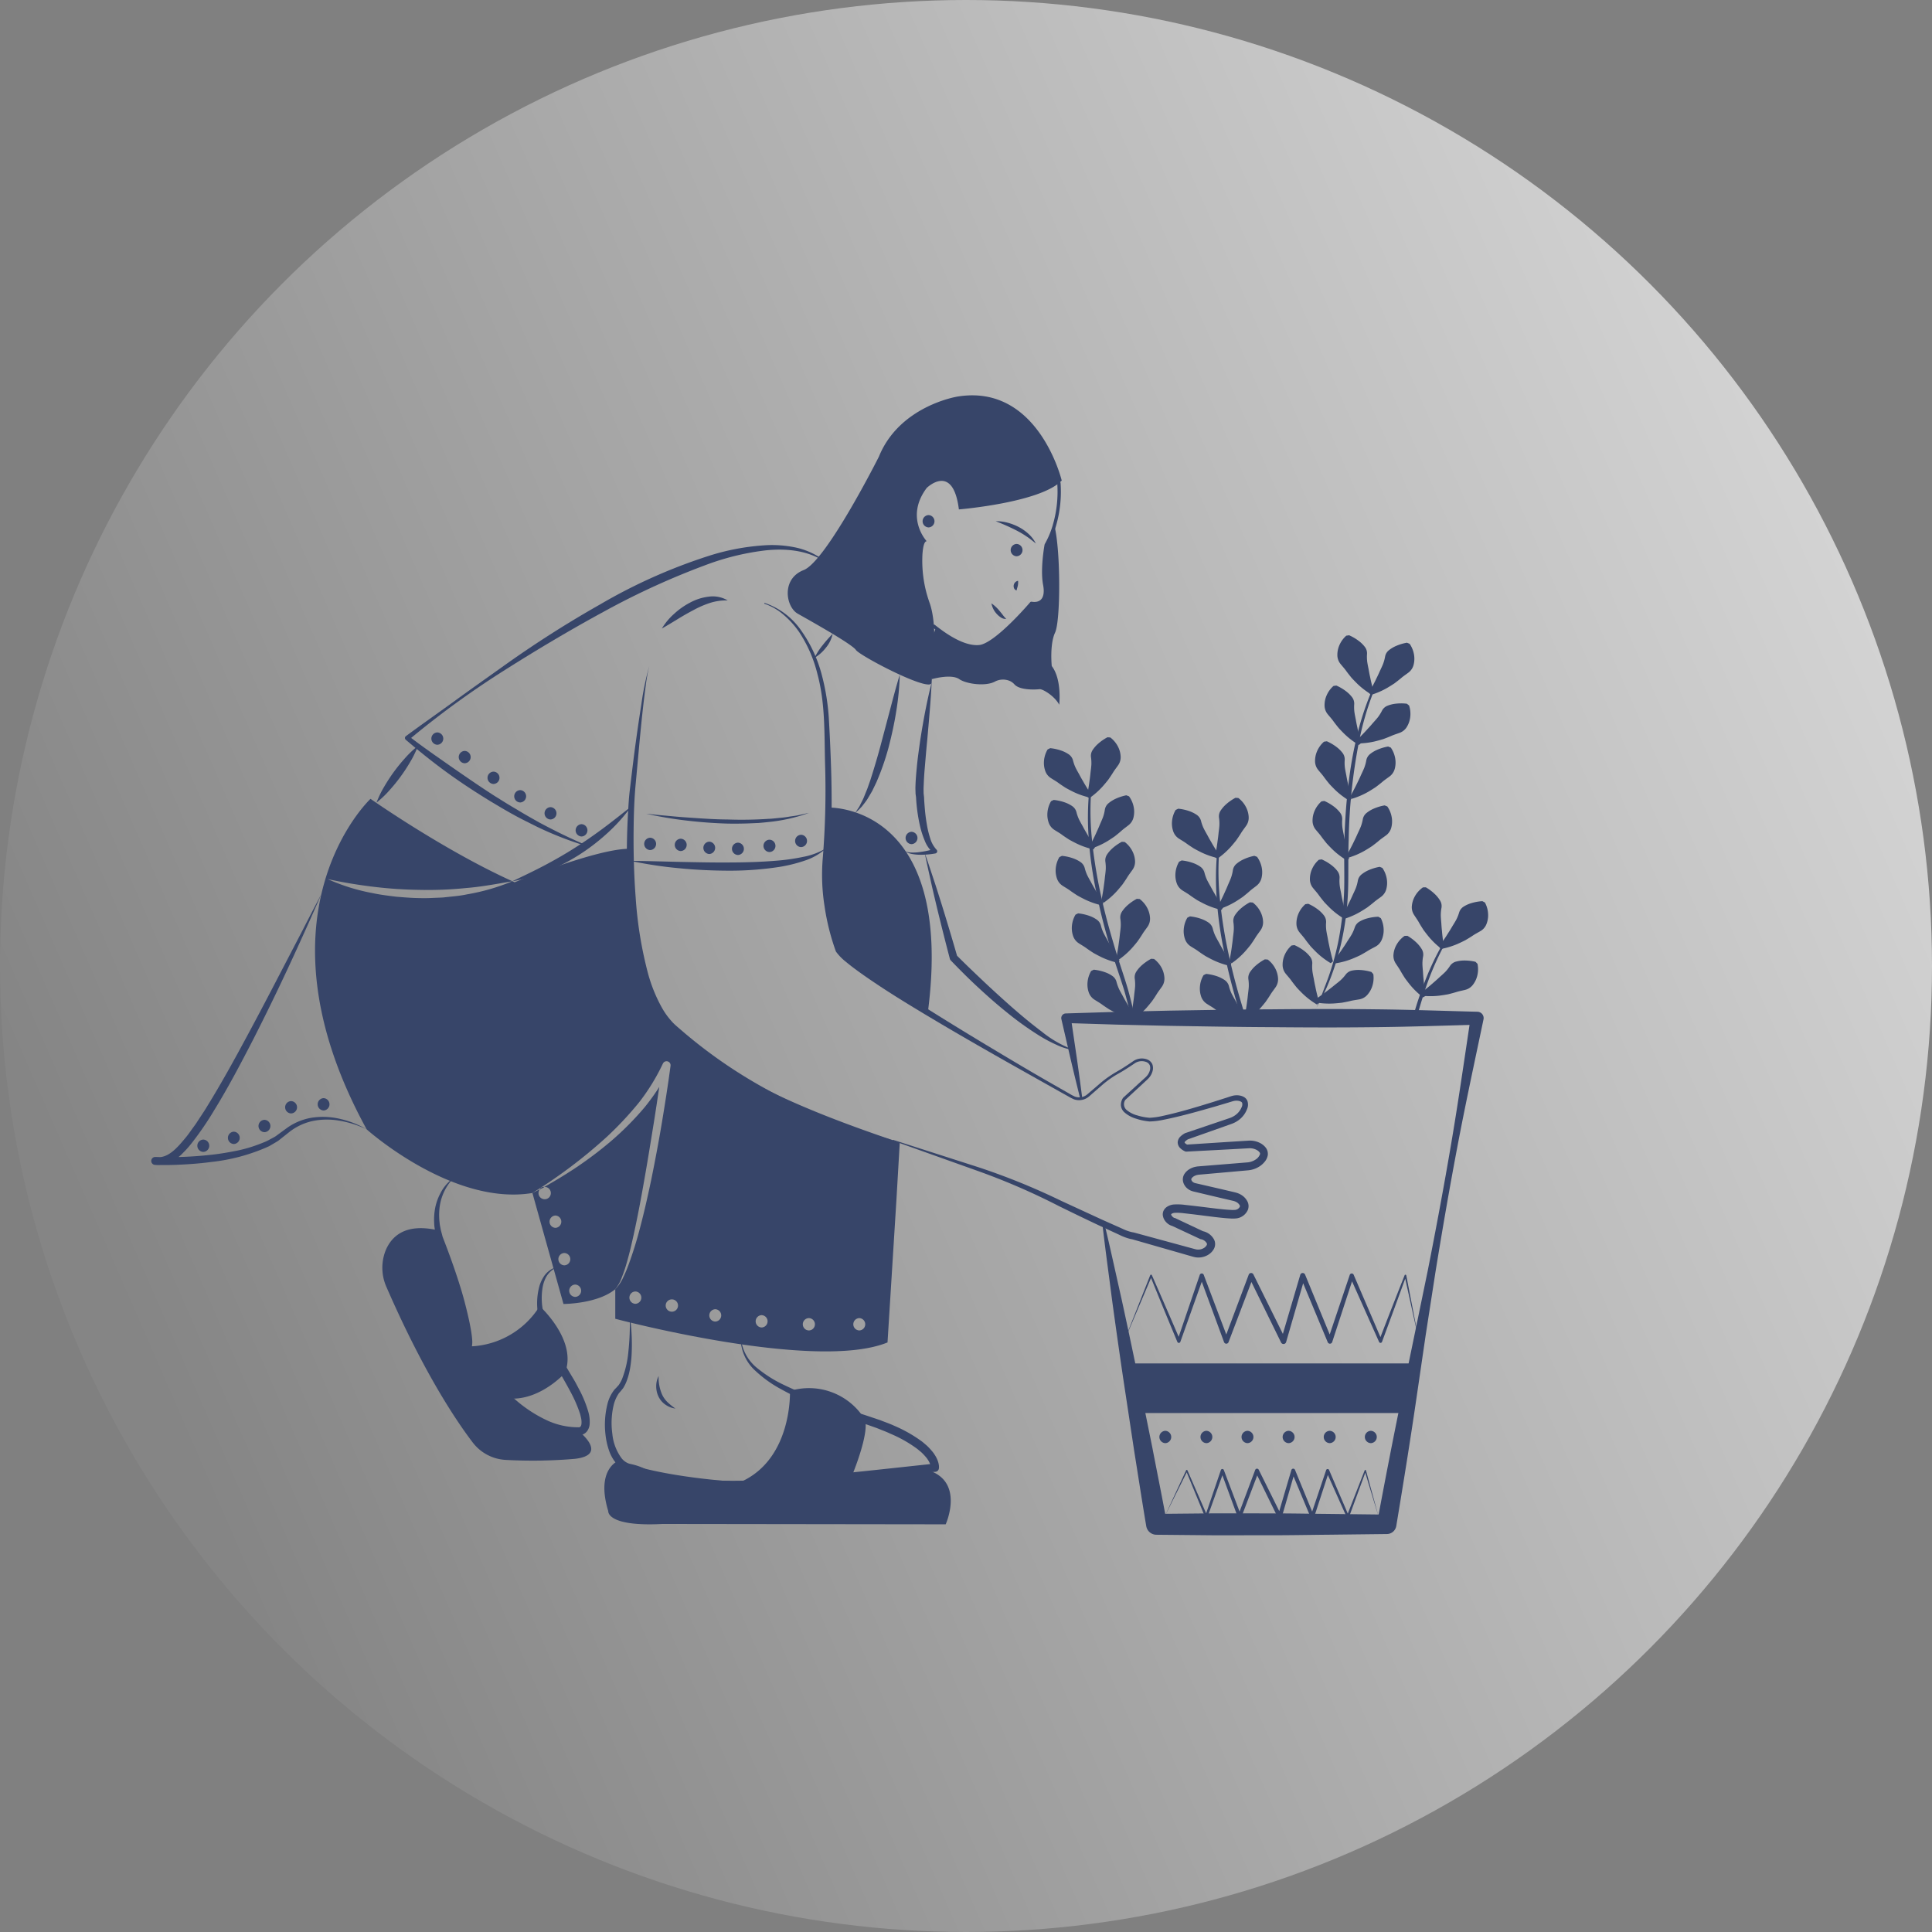
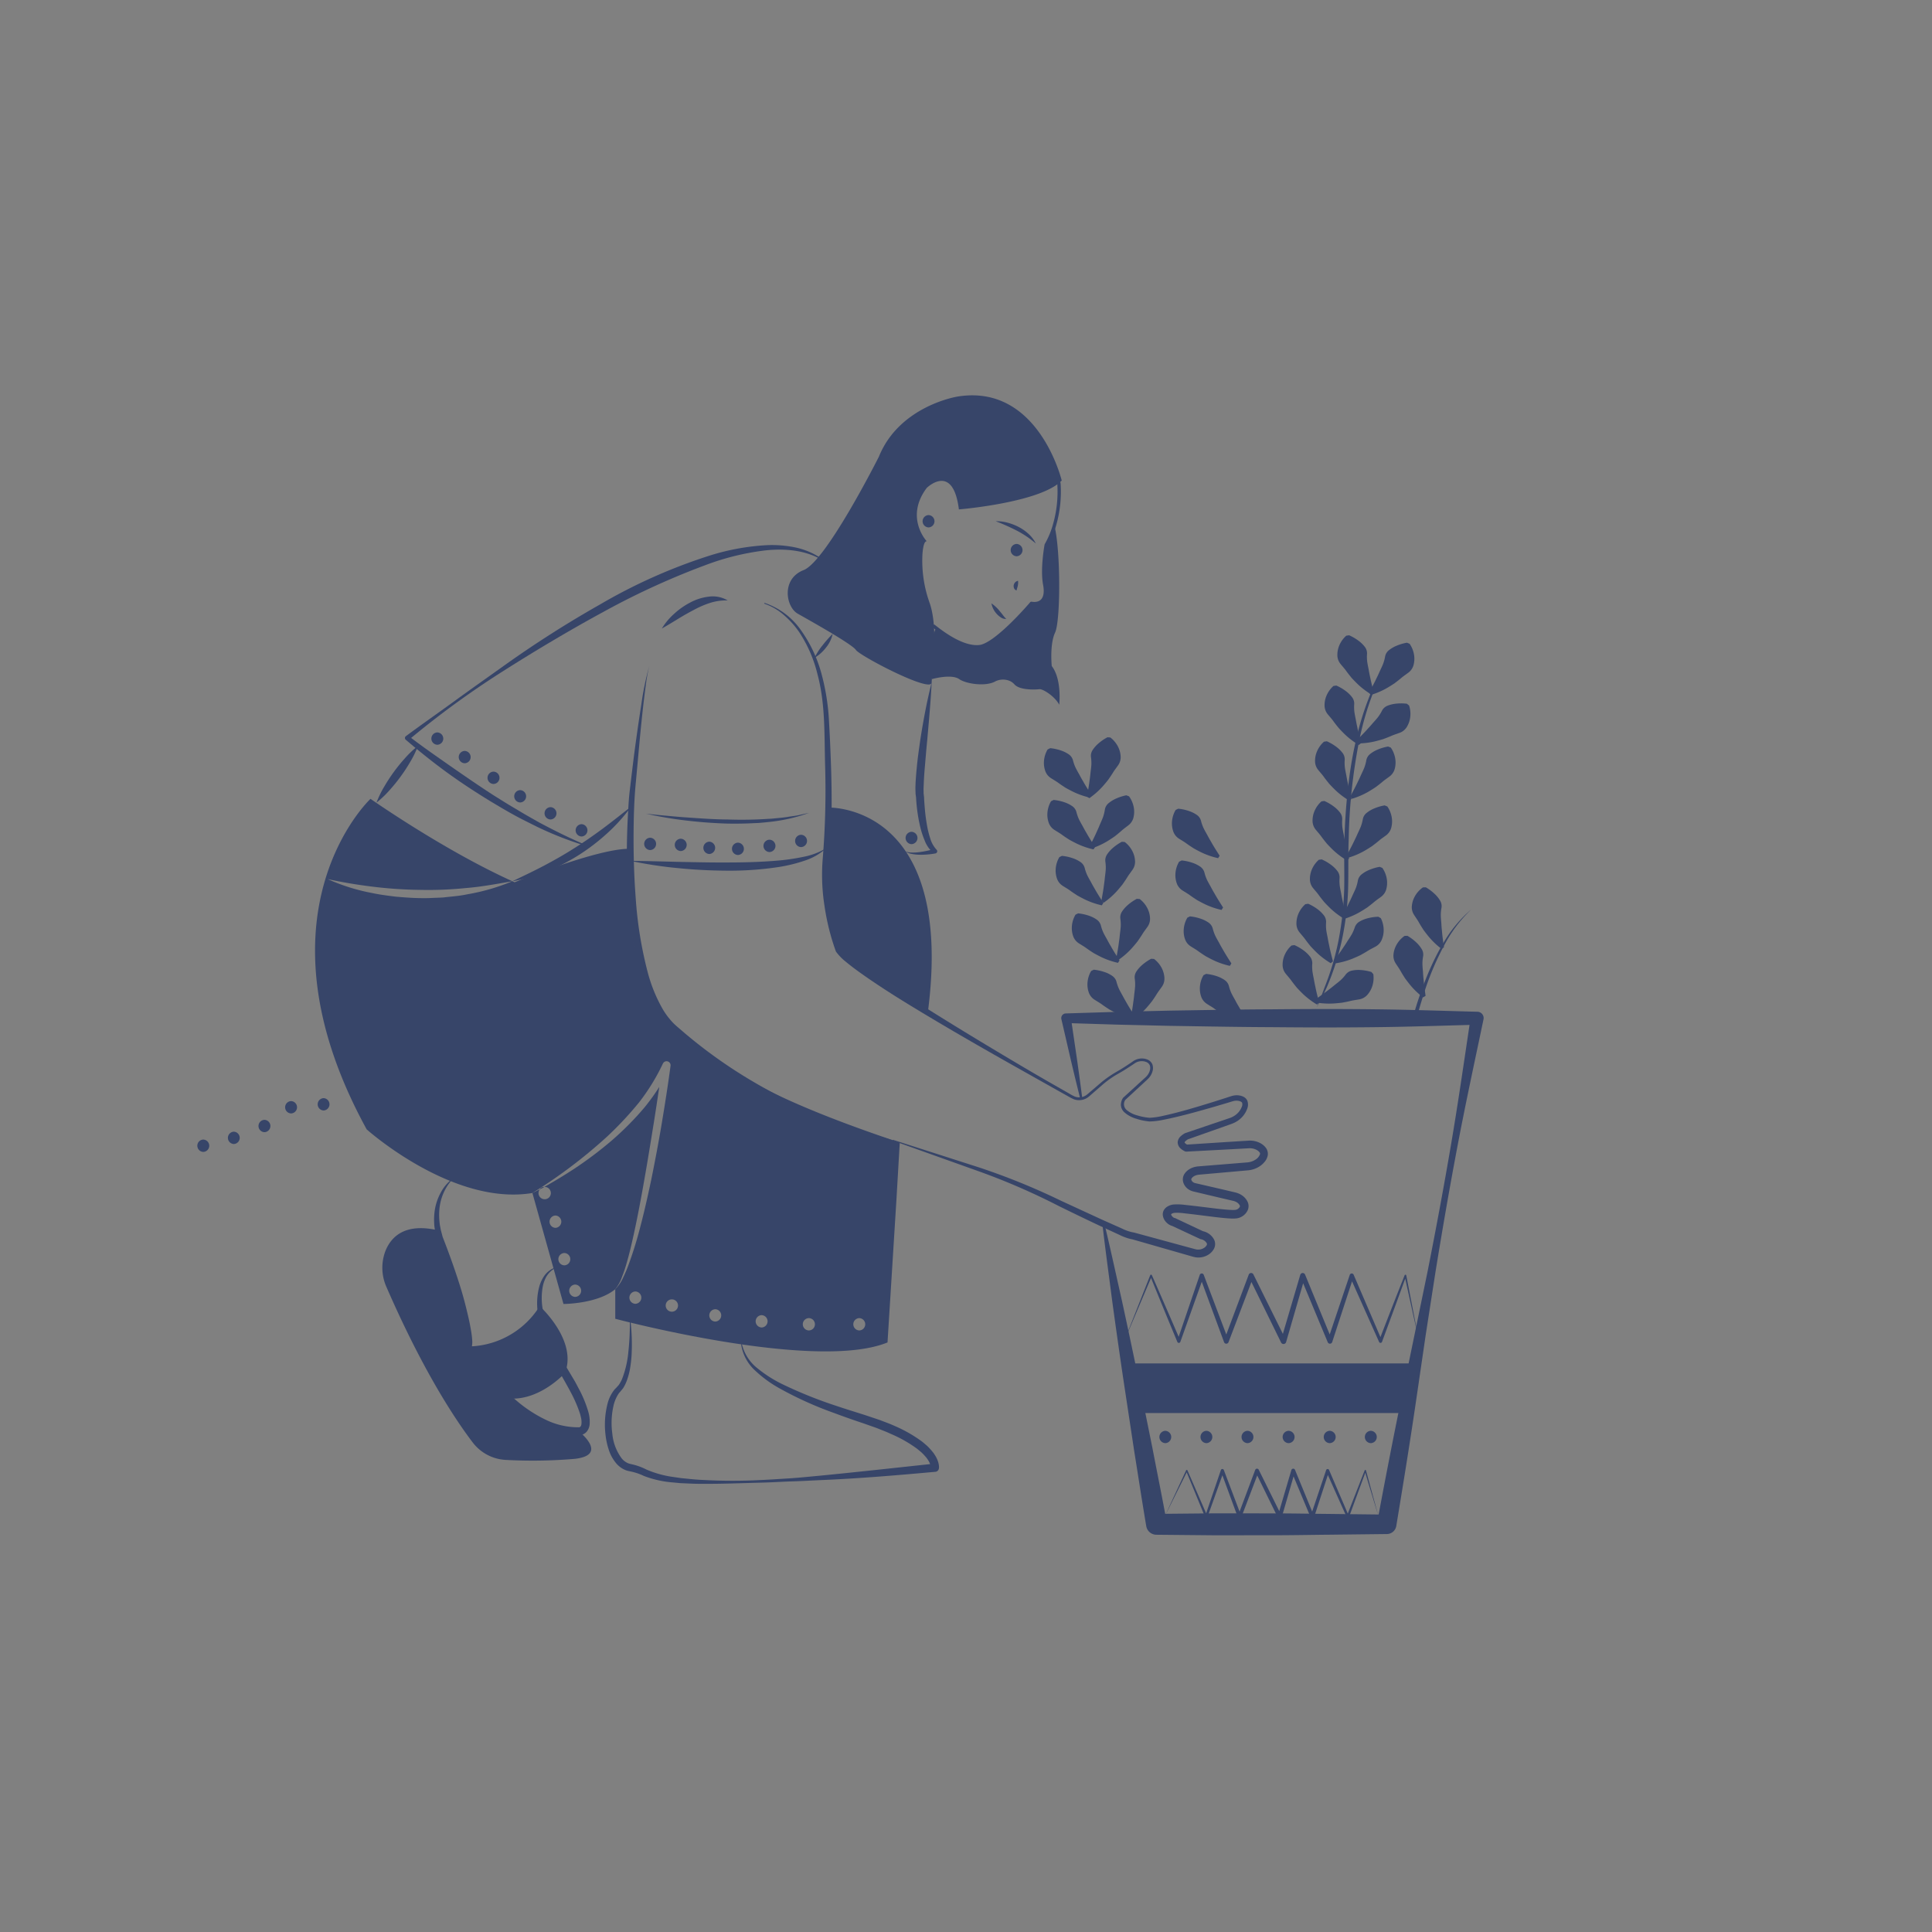
<svg xmlns="http://www.w3.org/2000/svg" width="562" height="562" viewBox="0 0 562 562" fill="none">
  <rect x="0" y="0" width="562" height="562" fill="#808080" stroke="none" />
-   <circle cx="281" cy="281" r="281" fill="url(#x72oqctowa)" />
  <path d="M380.397 297.229c2.888-3.826 3.473-6.329 5.203-10.765a75.658 75.658 0 0 0 3.917-13.723 93.863 93.863 0 0 0 1.499-14.188c.097-4.743-.09-9.569.057-14.368.162-4.8.443-9.601.992-14.378a119.27 119.27 0 0 1 2.313-14.231 84.44 84.44 0 0 1 4.288-13.765 39.03 39.03 0 0 1 7.671-12.112 40.45 40.45 0 0 0-7.103 12.343c-1.69 4.46-3 9.056-3.916 13.737a161.984 161.984 0 0 0-2.996 28.441c-.183 4.778-.034 9.534-.169 14.369a84.216 84.216 0 0 1-1.696 14.339 75.652 75.652 0 0 1-4.293 13.768 60.754 60.754 0 0 1-3.23 6.444 16.903 16.903 0 0 1-2.537 4.089z" fill="#374569" />
  <path d="M383.08 292.201a22.52 22.52 0 0 1-4.079-3.085 45.849 45.849 0 0 1-1.788-1.841c-.533-.661-1.075-1.33-1.576-2.033-.502-.699-1.128-1.367-1.695-2.079a4.056 4.056 0 0 1-.843-2.463 7.052 7.052 0 0 1 .549-2.801 7.785 7.785 0 0 1 2.05-2.865l.829-.117a13.92 13.92 0 0 1 2.899 1.719 9.08 9.08 0 0 1 1.705 1.715c.422.568.632 1.266.595 1.973a11.85 11.85 0 0 0 .05 2.244c.101.731.252 1.454.4 2.19.128.747.27 1.501.442 2.254.298 1.531.7 3.067 1.108 4.657l-.646.532zm4.02-12.02a22.527 22.527 0 0 1-4.08-3.085 46.524 46.524 0 0 1-1.787-1.841c-.534-.661-1.075-1.33-1.576-2.033-.502-.699-1.128-1.367-1.695-2.079a4.049 4.049 0 0 1-.843-2.462 7.07 7.07 0 0 1 .548-2.802 7.776 7.776 0 0 1 2.051-2.864l.828-.118a13.926 13.926 0 0 1 2.9 1.719 9.08 9.08 0 0 1 1.705 1.715 3.05 3.05 0 0 1 .595 1.973 11.85 11.85 0 0 0 .049 2.244c.102.731.253 1.454.401 2.19.127.747.27 1.501.442 2.254.298 1.531.7 3.067 1.108 4.657l-.646.532zm3.919-12.912a22.527 22.527 0 0 1-4.08-3.085 45.828 45.828 0 0 1-1.787-1.841c-.534-.661-1.075-1.33-1.576-2.033-.502-.699-1.128-1.367-1.695-2.079a4.052 4.052 0 0 1-.843-2.463 7.069 7.069 0 0 1 .548-2.801 7.788 7.788 0 0 1 2.051-2.865l.828-.118a13.898 13.898 0 0 1 2.899 1.72 9.055 9.055 0 0 1 1.706 1.715c.421.568.632 1.266.595 1.972-.055.748-.038 1.5.049 2.245.102.731.253 1.454.401 2.19.127.747.27 1.501.442 2.254.298 1.531.7 3.067 1.108 4.657l-.646.532zm.77-16.992a22.52 22.52 0 0 1-4.079-3.085 46.546 46.546 0 0 1-1.788-1.841c-.533-.661-1.075-1.33-1.575-2.033-.503-.699-1.129-1.367-1.696-2.079a4.056 4.056 0 0 1-.843-2.463 7.052 7.052 0 0 1 .549-2.801 7.785 7.785 0 0 1 2.05-2.865l.829-.117a13.92 13.92 0 0 1 2.899 1.719 9.114 9.114 0 0 1 1.706 1.715c.421.569.631 1.266.594 1.973a11.85 11.85 0 0 0 .05 2.244c.101.731.252 1.454.401 2.19.127.747.269 1.501.441 2.254.298 1.531.7 3.067 1.108 4.657l-.646.532zm.729-17.362a22.568 22.568 0 0 1-4.08-3.084 47.264 47.264 0 0 1-1.788-1.841c-.533-.662-1.074-1.331-1.575-2.034-.502-.699-1.128-1.367-1.695-2.079a4.049 4.049 0 0 1-.843-2.462 7.07 7.07 0 0 1 .548-2.802 7.784 7.784 0 0 1 2.051-2.864l.829-.118a13.989 13.989 0 0 1 2.899 1.719 9.08 9.08 0 0 1 1.705 1.715 3.05 3.05 0 0 1 .595 1.973c-.055.748-.038 1.5.049 2.244.102.731.253 1.455.401 2.19.128.748.27 1.502.441 2.255.298 1.53.701 3.067 1.109 4.656l-.646.532zm2.763-16.213a22.52 22.52 0 0 1-4.079-3.085 45.849 45.849 0 0 1-1.788-1.841c-.533-.661-1.075-1.33-1.576-2.033-.502-.699-1.128-1.367-1.695-2.079a4.056 4.056 0 0 1-.843-2.463 7.052 7.052 0 0 1 .549-2.801 7.785 7.785 0 0 1 2.05-2.865l.829-.117a13.92 13.92 0 0 1 2.899 1.719 9.114 9.114 0 0 1 1.706 1.715c.421.569.631 1.266.594 1.973a11.85 11.85 0 0 0 .05 2.244c.101.731.252 1.454.4 2.19.128.747.27 1.501.442 2.254.298 1.531.7 3.067 1.108 4.657l-.646.532zm3.726-14.623a22.562 22.562 0 0 1-4.08-3.085 46.524 46.524 0 0 1-1.787-1.841c-.533-.661-1.075-1.33-1.576-2.033-.502-.699-1.128-1.367-1.695-2.079a4.05 4.05 0 0 1-.843-2.463 7.069 7.069 0 0 1 .548-2.801 7.788 7.788 0 0 1 2.051-2.865l.829-.118a13.993 13.993 0 0 1 2.899 1.72 9.08 9.08 0 0 1 1.705 1.715c.421.568.632 1.266.595 1.973-.054.748-.038 1.499.049 2.244.102.731.253 1.454.401 2.19.128.747.27 1.501.442 2.254.298 1.531.7 3.067 1.108 4.657l-.646.532z" fill="#374569" />
  <path d="M382.564 290.769c1.345-.941 2.65-1.845 3.873-2.813.621-.46 1.22-.939 1.803-1.424.592-.461 1.177-.913 1.73-1.401a11.946 11.946 0 0 0 1.499-1.671 3.046 3.046 0 0 1 1.735-1.111 9.084 9.084 0 0 1 2.411-.191 13.96 13.96 0 0 1 3.32.582l.553.629a7.793 7.793 0 0 1-.309 3.51 7.057 7.057 0 0 1-1.407 2.483 4.059 4.059 0 0 1-2.244 1.321c-.893.171-1.803.27-2.64.474-.838.208-1.684.363-2.519.517-.858.1-1.708.183-2.556.234a22.561 22.561 0 0 1-5.105-.314l-.144-.825zm5.427-11.265c.974-1.321 1.923-2.595 2.773-3.902.442-.634.856-1.279 1.255-1.925.413-.626.824-1.24 1.192-1.879.36-.658.658-1.349.888-2.062a3.046 3.046 0 0 1 1.291-1.606 9.034 9.034 0 0 1 2.224-.95 13.917 13.917 0 0 1 3.332-.508l.724.42a7.78 7.78 0 0 1 .827 3.425 7.059 7.059 0 0 1-.542 2.803 4.048 4.048 0 0 1-1.705 1.966c-.792.448-1.623.833-2.351 1.292-.727.464-1.481.881-2.223 1.294a46.46 46.46 0 0 1-2.347 1.037 22.584 22.584 0 0 1-4.939 1.33l-.399-.735zm2.329-12.822c.778-1.445 1.538-2.839 2.196-4.253.347-.69.667-1.387.97-2.082.321-.678.642-1.345.916-2.029a11.87 11.87 0 0 0 .588-2.167 3.046 3.046 0 0 1 1.052-1.772 9.092 9.092 0 0 1 2.068-1.254 13.984 13.984 0 0 1 3.227-.972l.776.314a7.768 7.768 0 0 1 1.301 3.274c.148.95.1 1.92-.141 2.851a4.053 4.053 0 0 1-1.411 2.187c-.721.555-1.489 1.053-2.145 1.611-.655.562-1.342 1.081-2.018 1.594-.722.475-1.444.93-2.179 1.357a22.516 22.516 0 0 1-4.701 2.013l-.499-.672zm1.445-17.873c.778-1.445 1.538-2.84 2.196-4.254.348-.689.667-1.387.97-2.082.321-.678.642-1.344.916-2.029a11.87 11.87 0 0 0 .588-2.167 3.044 3.044 0 0 1 1.052-1.771 9.06 9.06 0 0 1 2.068-1.255 13.933 13.933 0 0 1 3.227-.971l.776.314a7.772 7.772 0 0 1 1.301 3.273c.148.95.1 1.92-.141 2.851a4.06 4.06 0 0 1-1.41 2.188c-.722.554-1.49 1.052-2.146 1.61-.655.562-1.342 1.081-2.019 1.594-.721.475-1.443.931-2.178 1.357a22.52 22.52 0 0 1-4.701 2.014l-.499-.672zm1.013-17.126c.777-1.445 1.538-2.84 2.195-4.254.348-.689.668-1.387.971-2.082.321-.678.641-1.344.916-2.029a11.87 11.87 0 0 0 .588-2.167 3.044 3.044 0 0 1 1.052-1.771 9.038 9.038 0 0 1 2.068-1.255 13.933 13.933 0 0 1 3.227-.971l.776.313a7.794 7.794 0 0 1 1.301 3.274c.148.95.1 1.921-.141 2.851a4.052 4.052 0 0 1-1.411 2.188c-.721.554-1.489 1.052-2.145 1.61-.655.562-1.342 1.081-2.019 1.595-.721.474-1.443.929-2.178 1.356a22.472 22.472 0 0 1-4.702 2.013l-.498-.671zm1.745-16.212c1.16-1.162 2.287-2.28 3.322-3.446a41.976 41.976 0 0 0 1.527-1.717c.502-.558.999-1.105 1.458-1.682.454-.597.851-1.236 1.185-1.907a3.047 3.047 0 0 1 1.514-1.397 9.116 9.116 0 0 1 2.341-.609 13.926 13.926 0 0 1 3.371-.007l.653.523a7.778 7.778 0 0 1 .309 3.51 7.071 7.071 0 0 1-.952 2.691 4.051 4.051 0 0 1-1.978 1.691c-.85.325-1.729.582-2.517.929-.788.35-1.595.651-2.39.949-.827.248-1.65.478-2.476.676a22.457 22.457 0 0 1-5.081.582l-.286-.786zm3.724-13.986c.778-1.445 1.539-2.839 2.196-4.253.348-.69.668-1.388.971-2.082.321-.679.641-1.345.916-2.029a11.87 11.87 0 0 0 .588-2.167 3.05 3.05 0 0 1 1.051-1.772 9.113 9.113 0 0 1 2.068-1.254 13.958 13.958 0 0 1 3.228-.972l.776.314a7.784 7.784 0 0 1 1.301 3.274c.147.95.099 1.92-.141 2.851a4.053 4.053 0 0 1-1.411 2.187c-.721.555-1.49 1.053-2.145 1.61-.655.562-1.342 1.081-2.019 1.595-.721.474-1.444.93-2.178 1.357a22.524 22.524 0 0 1-4.702 2.013l-.499-.672zm29.757 63.051a39.365 39.365 0 0 0-8.023 10.688c-.107.18-.203.371-.299.562a1.332 1.332 0 0 0-.095.179c-.012.012-.012.024-.024.036a81.833 81.833 0 0 0-4.998 11.861v.011c-.026.086-.058.17-.095.252v.023c-.12.359-.228.706-.347 1.065l-.144.466a1.899 1.899 0 0 0-.107.371 137.775 137.775 0 0 0-1.794 6.145h-1.123a90.742 90.742 0 0 1 2.092-6.803c.06-.156.108-.323.167-.478.323-.921.658-1.829 1.016-2.738v-.012a77.18 77.18 0 0 1 4.711-10.306c.024-.036.036-.06.06-.096.012-.012.012-.036.024-.048.263-.466.538-.92.837-1.386v-.012a36.826 36.826 0 0 1 8.142-9.78z" fill="#374569" />
  <path d="M413.985 290.129a22.48 22.48 0 0 1-3.707-3.523 45.721 45.721 0 0 1-1.57-2.03c-.456-.716-.919-1.442-1.338-2.197-.421-.751-.968-1.485-1.451-2.256a4.05 4.05 0 0 1-.562-2.541 7.05 7.05 0 0 1 .86-2.722 7.787 7.787 0 0 1 2.358-2.617l.837-.024a13.864 13.864 0 0 1 2.688 2.034 9.077 9.077 0 0 1 1.502 1.895c.355.612.486 1.329.37 2.027a11.81 11.81 0 0 0-.202 2.236c.019.737.087 1.473.152 2.221.043.757.1 1.522.186 2.289.125 1.555.352 3.127.579 4.752l-.702.456zm5.343-14.113a22.447 22.447 0 0 1-3.708-3.523 46.28 46.28 0 0 1-1.57-2.029c-.455-.717-.919-1.443-1.337-2.198-.422-.75-.968-1.485-1.452-2.256a4.057 4.057 0 0 1-.562-2.541 7.067 7.067 0 0 1 .86-2.722 7.79 7.79 0 0 1 2.359-2.617l.837-.024a13.858 13.858 0 0 1 2.687 2.034 9.082 9.082 0 0 1 1.503 1.895c.355.612.485 1.329.369 2.027a11.892 11.892 0 0 0-.202 2.236c.019.737.088 1.473.153 2.221.042.757.099 1.522.185 2.289.125 1.555.352 3.127.579 4.752l-.701.456z" fill="#374569" />
-   <path d="M413.371 288.821c1.282-1.024 2.528-2.009 3.687-3.052a40.822 40.822 0 0 0 1.709-1.535c.562-.498 1.118-.985 1.639-1.507a11.94 11.94 0 0 0 1.39-1.763 3.05 3.05 0 0 1 1.662-1.218 9.146 9.146 0 0 1 2.394-.343 13.935 13.935 0 0 1 3.35.372l.591.593a7.789 7.789 0 0 1-.086 3.522 7.068 7.068 0 0 1-1.248 2.567 4.055 4.055 0 0 1-2.155 1.459c-.882.227-1.784.384-2.606.64-.822.26-1.658.469-2.481.676a47.37 47.37 0 0 1-2.536.394c-1.699.197-3.415.2-5.115.008l-.195-.813zm5.269-13.48c.935-1.348 1.847-2.649 2.659-3.98.423-.646.819-1.304 1.198-1.96.395-.638.788-1.264 1.137-1.914.341-.668.618-1.367.828-2.087a3.046 3.046 0 0 1 1.243-1.642 9.086 9.086 0 0 1 2.196-1.015 13.909 13.909 0 0 1 3.316-.603l.736.399a7.79 7.79 0 0 1 .926 3.399c.04.96-.117 1.919-.46 2.817a4.059 4.059 0 0 1-1.647 2.015c-.78.47-1.599.879-2.313 1.36-.714.485-1.455.923-2.184 1.358-.77.39-1.539.762-2.317 1.104a22.574 22.574 0 0 1-4.898 1.473l-.42-.724zm-56.035 21.404c.048.155.095.311.155.466l-.787-.657c-.299-.06-.547-.316-.834-.388-.598-1.781-.734-2.255-1.26-4.048-.024-.072-.036-.144-.06-.215-1.064-3.683-2.056-7.389-2.893-11.131a99.768 99.768 0 0 1-.574-2.63c-.084-.431-.18-.849-.263-1.28v-.012a114.37 114.37 0 0 1-1.913-12.446c-.024-.167-.036-.335-.048-.502-.084-.98-.167-1.961-.227-2.941v-.012a81.003 81.003 0 0 1 .012-11.299.323.323 0 0 1 .012-.107v-.06c.048-.55.107-1.076.179-1.626v-.012a36.9 36.9 0 0 1 3.348-12.255 39.634 39.634 0 0 0-2.858 13.032 11.66 11.66 0 0 0-.047.67v.012c0 .06-.012.119-.012.179v.048c-.206 4.28-.07 8.57.406 12.829 0 .116.012.232.036.346.024.371.072.73.107 1.1.024.156.036.311.06.467.01.128.026.256.048.382.595 4.847 1.441 9.66 2.535 14.419v.024c.048.239.095.442.167.681.001.05.013.1.036.144.028.19.068.377.119.562a185.11 185.11 0 0 0 3.025 11.274 180.03 180.03 0 0 0 1.076 3.551v.012c.096.323.204.622.299.945v.012c.048.155.108.31.156.466z" fill="#374569" />
  <path d="m362.904 296.984.191-.861-1.122.66c-.299-.06-.743-.445-1.03-.516-1.375-.359-2.033.346-3.324-.239a46.555 46.555 0 0 1-2.271-1.196 41.537 41.537 0 0 1-2.129-1.447c-.693-.502-1.506-.944-2.259-1.446a4.052 4.052 0 0 1-1.567-2.081 7.038 7.038 0 0 1-.346-2.833 7.599 7.599 0 0 1 1.052-3.36l.753-.371c1.121.114 2.224.359 3.288.73a9.52 9.52 0 0 1 2.152 1.099 3.083 3.083 0 0 1 1.184 1.698c.178.728.426 1.437.741 2.117.323.657.693 1.303 1.064 1.96.179.335.347.67.538 1.005.191.334.383.669.586.992.514.932 1.088 1.853 1.674 2.798.119.191.239.382.37.573v.012c.096.144.192.287.287.443.06.084.108.179.168.263zm-5.154-16.025a22.523 22.523 0 0 1-4.836-1.664 45.751 45.751 0 0 1-2.272-1.195c-.712-.462-1.435-.93-2.129-1.443-.695-.508-1.498-.949-2.258-1.449a4.053 4.053 0 0 1-1.566-2.078 7.06 7.06 0 0 1-.349-2.834 7.78 7.78 0 0 1 1.058-3.36l.752-.369c1.122.11 2.227.357 3.289.733a9.067 9.067 0 0 1 2.154 1.1c.577.41.994 1.007 1.178 1.691.181.727.431 1.437.745 2.118.324.662.692 1.303 1.062 1.956a40.29 40.29 0 0 0 1.12 2.006c.759 1.362 1.619 2.698 2.5 4.082l-.448.706zm-2.413-16.269a22.545 22.545 0 0 1-4.836-1.665 46.148 46.148 0 0 1-2.271-1.194c-.712-.463-1.435-.93-2.129-1.443-.695-.508-1.498-.949-2.258-1.449a4.051 4.051 0 0 1-1.566-2.079 7.053 7.053 0 0 1-.349-2.833 7.764 7.764 0 0 1 1.059-3.36l.75-.369a13.89 13.89 0 0 1 3.29.733 9.067 9.067 0 0 1 2.154 1.1 3.043 3.043 0 0 1 1.178 1.69c.181.728.431 1.437.745 2.118.324.663.692 1.304 1.062 1.957.353.671.722 1.343 1.12 2.006.759 1.362 1.619 2.697 2.5 4.081l-.449.707zm-1.002-15.057a22.578 22.578 0 0 1-4.836-1.664 46.61 46.61 0 0 1-2.272-1.195c-.712-.463-1.435-.93-2.129-1.443-.695-.508-1.497-.949-2.257-1.449a4.048 4.048 0 0 1-1.567-2.079 7.053 7.053 0 0 1-.349-2.833 7.777 7.777 0 0 1 1.059-3.36l.751-.369c1.122.11 2.227.356 3.29.733a9.105 9.105 0 0 1 2.154 1.1c.577.41.993 1.007 1.177 1.69.181.728.431 1.437.745 2.118.324.663.692 1.304 1.062 1.957.353.671.722 1.343 1.12 2.006.759 1.362 1.619 2.697 2.5 4.081l-.448.707z" fill="#374569" />
-   <path d="M361.973 296.299c.29-1.615.579-3.177.765-4.725a41.28 41.28 0 0 0 .276-2.28c.094-.745.191-1.478.239-2.214.033-.749-.005-1.5-.114-2.242a3.048 3.048 0 0 1 .449-2.011 9.053 9.053 0 0 1 1.576-1.834 13.9 13.9 0 0 1 2.766-1.927l.835.057a7.8 7.8 0 0 1 2.254 2.708c.435.857.691 1.794.752 2.753a4.053 4.053 0 0 1-.662 2.518c-.513.751-1.088 1.463-1.539 2.197-.447.738-.939 1.445-1.422 2.143a47.476 47.476 0 0 1-1.649 1.967 22.565 22.565 0 0 1-3.843 3.374l-.683-.484zm-4.36-16.592c.291-1.616.58-3.177.766-4.726a41.27 41.27 0 0 0 .275-2.28c.095-.745.192-1.477.24-2.213.033-.75-.005-1.5-.114-2.243a3.038 3.038 0 0 1 .449-2.01 9.112 9.112 0 0 1 1.575-1.835 13.957 13.957 0 0 1 2.766-1.927l.835.058a7.779 7.779 0 0 1 2.255 2.707c.435.857.691 1.794.751 2.754a4.05 4.05 0 0 1-.661 2.517c-.513.751-1.089 1.464-1.539 2.197-.448.738-.939 1.445-1.423 2.143a46.683 46.683 0 0 1-1.648 1.967 22.528 22.528 0 0 1-3.844 3.374l-.683-.483zm-3.378-15.952c.74-1.464 1.465-2.878 2.086-4.308.331-.698.632-1.404.918-2.106.303-.686.607-1.36.863-2.052a11.85 11.85 0 0 0 .533-2.181 3.044 3.044 0 0 1 1.006-1.798 9.106 9.106 0 0 1 2.035-1.306 13.899 13.899 0 0 1 3.202-1.054l.784.294a7.772 7.772 0 0 1 1.384 3.24 7.05 7.05 0 0 1-.068 2.853 4.053 4.053 0 0 1-1.355 2.223c-.707.573-1.462 1.09-2.104 1.664-.64.579-1.313 1.115-1.977 1.646-.709.492-1.419.966-2.143 1.412a22.515 22.515 0 0 1-4.648 2.132l-.516-.659zm-.807-14.45c.291-1.616.58-3.177.765-4.726a40.34 40.34 0 0 0 .276-2.28c.095-.745.192-1.477.24-2.213.033-.75-.005-1.501-.114-2.243a3.038 3.038 0 0 1 .449-2.01 9.031 9.031 0 0 1 1.576-1.835 13.922 13.922 0 0 1 2.765-1.927l.836.057a7.8 7.8 0 0 1 2.254 2.708c.435.857.691 1.794.751 2.753a4.052 4.052 0 0 1-.661 2.518c-.513.751-1.088 1.463-1.539 2.197-.448.738-.939 1.445-1.423 2.143a46.683 46.683 0 0 1-1.648 1.967 22.56 22.56 0 0 1-3.843 3.374l-.684-.483zm-23.355 46.663c.025.082.045.166.059.251v.012c-.179.131-.358.263-.538.382l-.382-.263a.76.76 0 0 1-.156-.047.146.146 0 0 0-.012-.072 3.8 3.8 0 0 0-.083-.371v-.012a98.893 98.893 0 0 0-.741-3.264v-.012a114.424 114.424 0 0 0-1.172-4.388c-.849-2.762-1.793-5.523-2.714-8.309a145.645 145.645 0 0 1-1.698-5.356c-.024-.096-.06-.192-.084-.287v-.012c-1.064-3.659-2.044-7.341-2.869-11.059-.203-.873-.395-1.746-.574-2.619-.084-.43-.179-.849-.263-1.279v-.012a117.495 117.495 0 0 1-1.913-12.446c-.024-.168-.036-.347-.048-.514-.083-.981-.167-1.949-.227-2.93v-.011a81.175 81.175 0 0 1 .012-11.311.323.323 0 0 1 .012-.107v-.06c.048-.538.108-1.064.179-1.614v-.012a36.913 36.913 0 0 1 3.348-12.267 39.656 39.656 0 0 0-2.846 13.056 12.2 12.2 0 0 0-.047.634v.012a.893.893 0 0 1-.012.179v.06c-.21 4.28-.078 8.569.394 12.828 0 .117.012.233.036.347v.012c.024.371.072.717.108 1.088.024.155.036.323.059.478.012.12.024.251.048.371.6 4.85 1.446 9.667 2.535 14.431v.012c.048.227.096.43.155.657a.952.952 0 0 0 .048.168v.012c.029.185.069.369.12.55v.012c.885 3.79 1.913 7.544 3.025 11.274.346 1.196.705 2.379 1.064 3.563.012.012.012.024 0 .024.107.299.215.61.311.909v.012c.048.167.107.322.155.478.048.155.096.311.144.454v.012c.884 2.738 1.805 5.464 2.63 8.262.466 1.709.908 3.419 1.315 5.141.179.777.347 1.554.502 2.343v.012c.053.196.093.396.12.598z" fill="#374569" />
  <path d="m330.204 295.765-.131.203-.311.502c-.192-.036-.371-.084-.55-.12a.705.705 0 0 1-.156-.048 23.028 23.028 0 0 1-4.136-1.494 45.29 45.29 0 0 1-2.272-1.196c-.705-.466-1.435-.932-2.128-1.446-.694-.502-1.495-.945-2.26-1.447a4.126 4.126 0 0 1-1.566-2.08 7.043 7.043 0 0 1-.347-2.834 7.842 7.842 0 0 1 1.064-3.36l.754-.37a13.93 13.93 0 0 1 3.287.741c.766.264 1.49.634 2.152 1.1.575.408.99 1.005 1.172 1.686.188.726.44 1.434.753 2.116.323.67.694 1.303 1.052 1.961a57.8 57.8 0 0 0 1.124 2.008c.168.299.335.586.515.885v.012c.334.55.669 1.1 1.028 1.662.227.371.466.729.705 1.112v.012l.251.395zm-4.993-15.684a22.542 22.542 0 0 1-4.836-1.664 46.17 46.17 0 0 1-2.271-1.195c-.712-.462-1.435-.93-2.129-1.443-.695-.508-1.498-.949-2.258-1.449a4.053 4.053 0 0 1-1.566-2.078 7.06 7.06 0 0 1-.349-2.834 7.78 7.78 0 0 1 1.058-3.36l.751-.369a13.89 13.89 0 0 1 3.29.733 9.086 9.086 0 0 1 2.154 1.1c.577.41.994 1.007 1.178 1.691.181.727.43 1.437.745 2.117.324.663.692 1.304 1.061 1.957.354.671.723 1.344 1.121 2.006.759 1.362 1.618 2.697 2.5 4.082l-.449.706zm-4.702-16.728a22.526 22.526 0 0 1-4.836-1.665 46.588 46.588 0 0 1-2.272-1.194c-.712-.463-1.435-.93-2.129-1.443-.695-.508-1.497-.949-2.257-1.45a4.045 4.045 0 0 1-1.567-2.078 7.057 7.057 0 0 1-.349-2.833 7.777 7.777 0 0 1 1.059-3.36l.751-.37c1.122.111 2.227.357 3.289.734a9.093 9.093 0 0 1 2.155 1.1 3.04 3.04 0 0 1 1.177 1.69c.181.728.431 1.437.745 2.118.324.663.692 1.304 1.062 1.957.353.67.723 1.343 1.12 2.005.759 1.363 1.619 2.698 2.5 4.082l-.448.707zm-2.412-16.27a22.523 22.523 0 0 1-4.836-1.664 46.588 46.588 0 0 1-2.272-1.194c-.712-.463-1.435-.931-2.129-1.444-.695-.508-1.498-.948-2.257-1.449a4.05 4.05 0 0 1-1.567-2.078 7.057 7.057 0 0 1-.349-2.833 7.76 7.76 0 0 1 1.059-3.36l.751-.37c1.122.11 2.227.357 3.29.734a9.076 9.076 0 0 1 2.153 1.099c.578.41.994 1.007 1.179 1.691.18.728.43 1.437.745 2.118.323.662.691 1.303 1.061 1.956.353.671.723 1.344 1.12 2.006.759 1.362 1.619 2.698 2.5 4.082l-.448.706zm-1.003-15.057a22.523 22.523 0 0 1-4.836-1.664 46.588 46.588 0 0 1-2.272-1.194c-.712-.463-1.435-.931-2.129-1.443-.695-.509-1.497-.949-2.257-1.45a4.055 4.055 0 0 1-1.567-2.078 7.057 7.057 0 0 1-.349-2.833 7.787 7.787 0 0 1 1.059-3.36l.751-.37c1.122.11 2.227.357 3.29.734a9.046 9.046 0 0 1 2.154 1.099c.577.41.993 1.008 1.178 1.691.181.728.43 1.437.744 2.118.324.662.692 1.303 1.062 1.956.353.671.723 1.344 1.12 2.006.759 1.362 1.619 2.698 2.5 4.082l-.448.706z" fill="#374569" />
  <path d="M338.717 284.418a4.068 4.068 0 0 1-.67 2.511c-.514.753-1.088 1.471-1.542 2.2a33.093 33.093 0 0 1-1.423 2.14 44.626 44.626 0 0 1-1.638 1.973 22.34 22.34 0 0 1-3.312 2.977v.012c-.179.131-.358.263-.538.382l-.382-.263-.168-.119-.131-.096c.012-.095.036-.179.048-.275v-.012c.095-.538.191-1.076.287-1.602.071-.406.143-.825.203-1.231.084-.538.155-1.076.227-1.615.12-.753.203-1.518.275-2.271.096-.753.191-1.483.239-2.212.036-.751 0-1.504-.107-2.248-.092-.7.064-1.411.442-2.008a9.017 9.017 0 0 1 1.578-1.841 14.253 14.253 0 0 1 2.762-1.925l.837.059a7.913 7.913 0 0 1 2.26 2.703c.433.86.689 1.8.753 2.761zm-13.985-5.725c.29-1.615.58-3.177.765-4.725.117-.764.203-1.526.276-2.281.094-.744.192-1.477.24-2.213.032-.749-.006-1.5-.115-2.242a3.054 3.054 0 0 1 .449-2.011 9.085 9.085 0 0 1 1.576-1.835 13.882 13.882 0 0 1 2.766-1.926l.835.057a7.776 7.776 0 0 1 2.254 2.707c.435.857.691 1.794.752 2.754a4.054 4.054 0 0 1-.661 2.517c-.514.752-1.089 1.464-1.539 2.197-.448.738-.94 1.445-1.423 2.143a45.954 45.954 0 0 1-1.649 1.967 22.522 22.522 0 0 1-3.843 3.374l-.683-.483zm-4.359-16.593c.29-1.615.579-3.177.765-4.725a42.3 42.3 0 0 0 .276-2.281c.094-.744.191-1.477.239-2.213.033-.749-.005-1.5-.114-2.242a3.048 3.048 0 0 1 .449-2.011 9.085 9.085 0 0 1 1.576-1.835 13.936 13.936 0 0 1 2.766-1.926l.835.057a7.787 7.787 0 0 1 2.254 2.707c.435.857.691 1.794.752 2.754a4.054 4.054 0 0 1-.661 2.517c-.514.752-1.089 1.464-1.54 2.198-.447.737-.939 1.444-1.422 2.143a46.671 46.671 0 0 1-1.649 1.966 22.57 22.57 0 0 1-3.843 3.375l-.683-.484zm-3.379-15.952c.741-1.464 1.465-2.877 2.086-4.308.331-.698.632-1.404.918-2.106.303-.686.607-1.36.864-2.051a11.95 11.95 0 0 0 .533-2.181 3.042 3.042 0 0 1 1.005-1.798 9.081 9.081 0 0 1 2.036-1.307 13.944 13.944 0 0 1 3.202-1.053l.783.293a7.787 7.787 0 0 1 1.385 3.24 7.073 7.073 0 0 1-.069 2.854 4.058 4.058 0 0 1-1.354 2.222c-.708.573-1.463 1.091-2.104 1.665-.641.578-1.314 1.114-1.977 1.645-.709.493-1.42.967-2.143 1.412a22.603 22.603 0 0 1-4.649 2.133l-.516-.66zm-.806-14.45c.29-1.615.579-3.177.765-4.725.116-.764.203-1.526.275-2.281.095-.744.192-1.477.24-2.213.033-.749-.005-1.5-.114-2.242a3.048 3.048 0 0 1 .449-2.011 9.085 9.085 0 0 1 1.576-1.835 13.895 13.895 0 0 1 2.766-1.926l.835.057a7.787 7.787 0 0 1 2.254 2.707c.435.857.691 1.794.751 2.754a4.048 4.048 0 0 1-.661 2.517c-.513.752-1.088 1.464-1.539 2.198-.448.737-.939 1.444-1.423 2.143a46.652 46.652 0 0 1-1.648 1.966 22.609 22.609 0 0 1-3.843 3.375l-.683-.484z" fill="#374569" />
  <path d="M314.236 319.624a843.599 843.599 0 0 1-2.81-11.573l-2.681-11.597a1.35 1.35 0 0 1 1.266-1.654l.107-.003 14.945-.463 14.945-.347c9.963-.156 19.927-.352 29.89-.389 9.963-.093 19.926-.126 29.889-.004 9.964.093 19.927.457 29.89.711l.102.003a1.84 1.84 0 0 1 1.758 2.221c-2.554 12.203-5.204 24.388-7.523 36.633-2.328 12.243-4.446 24.524-6.444 36.826l-2.867 18.476-2.707 18.505c-1.804 12.336-3.792 24.639-5.835 36.932a2.791 2.791 0 0 1-2.724 2.337h-.063l-16.738.194c-5.579.048-11.159.166-16.738.157l-16.738.013-16.739-.159h-.05a3.011 3.011 0 0 1-2.938-2.507c-1.236-7.291-2.339-14.606-3.515-21.907l-3.319-21.943a2154.85 2154.85 0 0 1-3.116-21.978c-.938-7.344-1.966-14.672-2.803-22.033a.3.3 0 0 1 .588-.105c1.74 7.202 3.29 14.438 4.929 21.658 1.576 7.231 3.112 14.47 4.608 21.715l4.4 21.751c1.397 7.263 2.868 14.513 4.205 21.786l-2.989-2.507 16.739-.158 16.738.013c5.579-.009 11.159.109 16.738.157l16.738.194-2.786 2.337c2.295-12.251 4.644-24.492 7.178-36.699l7.559-36.63c2.413-12.228 4.705-24.478 6.786-36.766 2.092-12.286 3.851-24.632 5.707-36.96l1.859 2.224c-9.963.254-19.926.617-29.889.711-9.964.122-19.927.089-29.89-.004-9.963-.038-19.927-.234-29.89-.389l-14.945-.347-14.945-.463 1.374-1.657 1.731 11.776a763.444 763.444 0 0 1 1.601 11.801.3.3 0 0 1-.459.291.306.306 0 0 1-.129-.18zm-6.114-114.629c-1.375-2.582-4.867-4.627-5.727-4.519-.861.107-5.703.43-7.317-1.411a4.059 4.059 0 0 0-1.208-.921 5.025 5.025 0 0 0-4.519.156c-2.726 1.41-8.238.681-10.306-.742-2.368-1.637-7.975 0-7.975 0-.717-8.225.108-12.601 1.208-14.909 2.774 2.164 8.201 5.954 12.685 5.452 4.842-.538 15.064-12.589 15.064-12.589 2.583.43 4.735-.969 3.874-5.488-.861-4.519.431-11.514.431-11.514a26.238 26.238 0 0 0 2.379-5.643c1.853 7.269 1.817 27.702.203 31.146-1.614 3.443-.969 9.732-.969 9.732 3.013 3.909 2.177 11.25 2.177 11.25zM158.29 345.274c-.407.227-.825.442-1.244.658a1.51 1.51 0 0 1 .542-.481c.216-.115.457-.176.702-.177z" fill="#374569" />
  <path d="M187.498 322.115a86.765 86.765 0 0 1-9.744 9.816 113.068 113.068 0 0 1-11.011 8.25c-2.774 1.793-5.572 3.515-8.453 5.093a.481.481 0 0 1 .131-.012 1.797 1.797 0 0 1 1.768 1.379 1.791 1.791 0 0 1-.96 2.027 1.793 1.793 0 0 1-2.183-2.736 72.61 72.61 0 0 1-2.176 1.099l9.039 32.281s9.9 0 15.064-4.304a11.606 11.606 0 0 0 1.985-3.646 37.29 37.29 0 0 0 1.327-3.958c.789-2.666 1.411-5.392 2.021-8.118 1.195-5.452 2.224-10.939 3.18-16.451.981-5.5 1.853-11.023 2.75-16.535.538-3.372 1.04-6.755 1.542-10.127a61.684 61.684 0 0 1-4.28 5.942zm-25.92 31.468a1.796 1.796 0 0 1 0 3.587 1.795 1.795 0 0 1 0-3.587zm2.582 14.491a1.792 1.792 0 0 1-1.735-1.793 1.794 1.794 0 0 1 1.735-1.794 1.797 1.797 0 0 1 1.735 1.794 1.795 1.795 0 0 1-1.735 1.793zm3.157 9.182a1.792 1.792 0 0 1-1.736-1.793 1.794 1.794 0 0 1 1.736-1.794 1.796 1.796 0 0 1 1.23 3.041 1.792 1.792 0 0 1-1.23.546z" fill="#374569" />
  <path d="M195.903 299.256c-16.356-14.348-12.566-52.344-12.566-52.344-9.289-.263-33.632 9.733-33.632 9.733-.215-.096-.442-.192-.657-.299a60.77 60.77 0 0 1-13.199 3.814c-2.248.49-4.556.621-6.839.896-1.148.084-2.308.096-3.455.156-1.148.059-2.296.06-3.456.036-2.295-.024-4.591-.216-6.886-.407-2.284-.287-4.568-.562-6.815-1.04a57.312 57.312 0 0 1-13.104-4.089c4.46.98 8.919 1.71 13.391 2.248 4.468.543 8.962.842 13.462.896 4.49.102 8.983-.078 13.45-.538 4.508-.358 8.932-1.207 13.451-1.972-20.038-9.063-41.272-23.972-41.272-23.972s-35.545 33.309-1.112 96.15c0 0 24.964 22.381 48.207 18.507a146.339 146.339 0 0 0 21.723-16.403 99.742 99.742 0 0 0 9.23-9.864 59.636 59.636 0 0 0 6.995-11.358l.012-.012a1.172 1.172 0 0 1 1.393-.646 1.17 1.17 0 0 1 .83 1.292c-.741 5.559-1.614 11.095-2.534 16.63-.921 5.536-1.973 11.036-3.085 16.536-1.16 5.499-2.403 10.975-3.91 16.391a111.59 111.59 0 0 1-2.582 8.023 41.43 41.43 0 0 1-1.626 3.909 11.518 11.518 0 0 1-2.343 3.48v8.608s58.106 15.495 79.196 6.886l2.582-41.319.981-16.822c-28.886-9.721-49.474-18.759-65.83-33.106zm-11.083 80.009a1.796 1.796 0 0 1-1.23-3.041 1.792 1.792 0 0 1 1.23-.546 1.792 1.792 0 0 1 1.23 3.041c-.323.335-.765.53-1.23.546zm10.617 2.295a1.793 1.793 0 0 1 0-3.586 1.793 1.793 0 0 1 0 3.586zm12.625 2.87a1.796 1.796 0 0 1-1.23-3.041 1.792 1.792 0 0 1 1.23-.546 1.792 1.792 0 0 1 1.735 1.793 1.798 1.798 0 0 1-1.735 1.794zm13.487 1.721a1.796 1.796 0 0 1-1.735-1.793 1.798 1.798 0 0 1 1.735-1.794 1.796 1.796 0 0 1 1.23 3.042c-.324.334-.765.53-1.23.545zm13.773.861a1.793 1.793 0 0 1 0-3.587 1.797 1.797 0 0 1 1.231 3.042c-.324.334-.765.53-1.231.545zm14.634 0a1.792 1.792 0 0 1-1.735-1.793 1.794 1.794 0 0 1 1.735-1.794 1.797 1.797 0 0 1 1.231 3.042c-.324.334-.765.53-1.231.545z" fill="#374569" />
  <path d="M170.393 246.044a98.937 98.937 0 0 1-14.22-5.566c-2.274-1.146-4.579-2.247-6.802-3.493-2.241-1.218-4.414-2.546-6.609-3.841-4.345-2.661-8.62-5.438-12.737-8.435-4.122-2.996-8.082-6.187-11.967-9.5l-.026-.023a.668.668 0 0 1 .036-1.046c4.589-3.394 9.246-6.65 13.852-9.991 4.593-3.355 9.247-6.624 13.88-9.93a315.084 315.084 0 0 1 28.792-18.415 158.194 158.194 0 0 1 31.275-14.005 67.349 67.349 0 0 1 16.932-3.199 33.427 33.427 0 0 1 8.63.659 21.172 21.172 0 0 1 7.865 3.455.123.123 0 0 1 .047.079.119.119 0 0 1-.022.089.12.12 0 0 1-.073.045.122.122 0 0 1-.086-.014c-4.913-2.907-10.736-3.375-16.262-2.835a73.96 73.96 0 0 0-16.354 3.817 221.93 221.93 0 0 0-30.813 13.98c-9.949 5.404-19.702 11.21-29.293 17.292a259.92 259.92 0 0 0-27.514 20.049l.01-1.068c3.996 3.076 8.17 5.957 12.308 8.85 4.152 2.88 8.309 5.749 12.556 8.484 2.146 1.329 4.273 2.693 6.464 3.945 2.148 1.331 4.357 2.549 6.553 3.8 4.454 2.378 8.973 4.633 13.657 6.591a.12.12 0 0 1 .065.064.118.118 0 0 1 .002.092.125.125 0 0 1-.146.07z" fill="#374569" />
  <path d="M259.782 331.692a151.337 151.337 0 0 1-42.427-15.745 132.22 132.22 0 0 1-18.774-12.888c-.739-.597-1.452-1.224-2.18-1.835-.719-.61-1.453-1.212-2.183-1.937a24.03 24.03 0 0 1-3.594-4.721 44.759 44.759 0 0 1-4.379-10.723 110.859 110.859 0 0 1-3.502-22.547 206.138 206.138 0 0 1-.16-22.715c.084-1.891.193-3.78.327-5.669.122-1.896.393-3.796.601-5.657.453-3.746.895-7.493 1.417-11.23a548.329 548.329 0 0 1 1.643-11.202 83.187 83.187 0 0 1 2.297-11.082 47.143 47.143 0 0 0-1.008 5.555 310.979 310.979 0 0 0-.706 5.607c-.428 3.743-.8 7.493-1.151 11.245l-1.03 11.258c-.374 3.761-.54 7.458-.619 11.234-.147 7.51-.006 15.029.562 22.501a115.814 115.814 0 0 0 3.594 22.057 44.414 44.414 0 0 0 4.159 10.158 21.677 21.677 0 0 0 3.215 4.273c.604.608 1.324 1.21 2.038 1.822.713.605 1.413 1.227 2.136 1.819a142.159 142.159 0 0 0 18.301 12.948 149.754 149.754 0 0 0 20.112 10.025 208.194 208.194 0 0 0 21.311 7.449zM109.519 233.47a28.763 28.763 0 0 1 2.265-4.672 49.335 49.335 0 0 1 6.028-8.25 28.353 28.353 0 0 1 3.768-3.572 28.443 28.443 0 0 1-2.262 4.674 49.494 49.494 0 0 1-6.033 8.245 28.742 28.742 0 0 1-3.766 3.575zm83.007-50.638a18.346 18.346 0 0 1 3.571-4.276 21.404 21.404 0 0 1 4.583-3.235 15.112 15.112 0 0 1 5.441-1.753 8.572 8.572 0 0 1 5.559 1.086 15.688 15.688 0 0 0-5.185.742 28.095 28.095 0 0 0-4.707 2.043 77.562 77.562 0 0 0-4.576 2.604c-1.521.928-3.052 1.871-4.686 2.789z" fill="#374569" />
  <path d="M222.467 175.398a21.158 21.158 0 0 1 10.671 8.14 39.354 39.354 0 0 1 5.782 12.302 64.813 64.813 0 0 1 2.198 13.434c.258 4.498.463 8.999.614 13.503.162 4.504.205 9.013.178 13.527-.037 4.505-.175 9.058-.604 13.553a55.764 55.764 0 0 0 .583 13.211 75.173 75.173 0 0 0 3.199 12.858l-.092-.184a13.908 13.908 0 0 0 2.411 2.45 60.777 60.777 0 0 0 2.908 2.296c1.992 1.488 4.05 2.913 6.124 4.314a589.894 589.894 0 0 0 12.617 8.199c8.493 5.359 17.097 10.558 25.739 15.691a731.73 731.73 0 0 0 13.03 7.589l3.274 1.868c.514.318 1.049.601 1.601.847a3.619 3.619 0 0 0 3.239-.4c.442-.305.943-.787 1.413-1.174l2.865-2.456a30.046 30.046 0 0 1 3.068-2.267c1.067-.708 2.188-1.29 3.234-1.954a83.25 83.25 0 0 0 3.138-2.074 4.408 4.408 0 0 1 3.951-.523 2.66 2.66 0 0 1 1.595 1.435c.246.682.257 1.426.031 2.115a4.864 4.864 0 0 1-.976 1.794c-.456.531-.937.907-1.39 1.346l-5.537 5.12.082-.102a2.222 2.222 0 0 0 .242 2.965 7.945 7.945 0 0 0 3.178 1.642c1.176.367 2.39.597 3.618.686a21.379 21.379 0 0 0 3.692-.524c4.969-1.077 9.883-2.57 14.769-4.083l3.659-1.166c.634-.198 1.159-.396 1.881-.599a5.113 5.113 0 0 1 2.252-.085 3.83 3.83 0 0 1 1.149.418c.427.241.767.612.971 1.059.3.812.27 1.71-.084 2.5a7.11 7.11 0 0 1-2.699 3.356 8.316 8.316 0 0 1-1.917.95l-1.813.642-3.627 1.282-7.254 2.566.174-.08c-.28.161-.54.353-.777.572a.721.721 0 0 0-.247.363c-.006-.019.012.094.206.272.214.184.454.335.713.449l-.451-.077 12.054-.781 6.028-.378a6.478 6.478 0 0 1 3.526.745c.58.314 1.092.738 1.507 1.25a2.963 2.963 0 0 1 .613 2.279 4.033 4.033 0 0 1-.9 1.875 6.42 6.42 0 0 1-1.346 1.245 7.345 7.345 0 0 1-3.33 1.222l-6.047.54-6.016.534-1.504.133-.752.066c-.2.016-.399.045-.596.087a3.21 3.21 0 0 0-1.011.398c-.262.158-.488.37-.663.621a.49.49 0 0 0-.041.453c.085.24.242.449.448.598.118.088.246.16.382.215.17.067.346.117.526.149l1.471.338 5.885 1.358 2.939.693c.519.131.909.194 1.562.389a5.71 5.71 0 0 1 1.717.878 4.753 4.753 0 0 1 1.339 1.566 3.014 3.014 0 0 1 .164 2.473 4.177 4.177 0 0 1-3.307 2.505 9.53 9.53 0 0 1-1.755.033c-.53-.023-1.044-.066-1.559-.108a105.111 105.111 0 0 1-3.04-.323l-5.999-.755-2.97-.341a15.17 15.17 0 0 0-2.728-.114 1.928 1.928 0 0 0-.841.285c-.172.155-.125.124-.13.166-.017.305.624.998 1.017 1.041.06.007.119.023.175.049l.08.038 8.128 3.826-.251-.086a4.77 4.77 0 0 1 3.368 2.515 2.96 2.96 0 0 1-.048 2.59 4.53 4.53 0 0 1-1.463 1.627 5.435 5.435 0 0 1-3.942.87c-.725-.131-1.172-.304-1.706-.444l-1.563-.449-12.499-3.585-1.562-.448-.782-.224-.195-.056-.049-.014-.024-.007c.04.009-.124-.029.083.018l-.11-.02-.435-.087a14.663 14.663 0 0 1-3.24-1.19l-5.914-2.733a766.37 766.37 0 0 1-11.721-5.653 195.163 195.163 0 0 0-23.777-10.284l-24.501-8.747a.11.11 0 0 1-.04-.024.113.113 0 0 1-.039-.082.101.101 0 0 1 .007-.046.117.117 0 0 1 .06-.067.122.122 0 0 1 .09-.007l24.76 7.944a196.724 196.724 0 0 1 24.154 9.808l11.801 5.439 5.926 2.642c.908.452 1.868.794 2.858 1.018l.362.067.091.015.206.05.196.054.784.213 1.568.426 12.548 3.414 1.568.426c.513.133 1.096.316 1.44.364a3.117 3.117 0 0 0 2.25-.514c.287-.197.525-.458.694-.762a.554.554 0 0 0-.001-.545 2.443 2.443 0 0 0-1.718-1.168 1.113 1.113 0 0 1-.231-.075l-.021-.011-8.14-3.801.254.087a3.826 3.826 0 0 1-1.895-1.101 3.592 3.592 0 0 1-1.019-2.011c-.063-.49.02-.988.241-1.431a2.8 2.8 0 0 1 .854-.996 4.27 4.27 0 0 1 1.963-.747 16.37 16.37 0 0 1 3.297.093l3.032.338 5.988.735c.993.117 1.982.219 2.965.306.489.038.979.077 1.455.096a7.9 7.9 0 0 0 1.259-.01 1.706 1.706 0 0 0 1.342-.917.481.481 0 0 0-.054-.444 2.323 2.323 0 0 0-.619-.701 3.221 3.221 0 0 0-.963-.481c-.312-.098-.912-.221-1.371-.332l-2.941-.684-5.877-1.395-1.469-.35a5.19 5.19 0 0 1-.919-.282 4.167 4.167 0 0 1-.923-.535 3.735 3.735 0 0 1-1.293-1.812 2.991 2.991 0 0 1 .274-2.456 4.502 4.502 0 0 1 1.494-1.453 5.612 5.612 0 0 1 1.787-.696c.296-.062.596-.104.898-.126l.753-.061 1.505-.122 6.02-.487 5.989-.487a5.065 5.065 0 0 0 2.291-.813 3.116 3.116 0 0 0 1.302-1.588.672.672 0 0 0-.164-.546 2.86 2.86 0 0 0-.807-.661 4.26 4.26 0 0 0-2.304-.489l-6.031.332-12.062.637-.04.002a.895.895 0 0 1-.411-.078 4.75 4.75 0 0 1-1.307-.852 2.401 2.401 0 0 1-.829-1.821c.057-.66.366-1.273.864-1.711a6.187 6.187 0 0 1 1.167-.847c.055-.032.114-.059.174-.08l7.288-2.468 3.644-1.234 1.821-.617a6.491 6.491 0 0 0 1.537-.719 5.395 5.395 0 0 0 2.105-2.497c.198-.382.252-.823.152-1.242-.067-.239-.439-.465-.954-.58a3.535 3.535 0 0 0-1.562.037c-.515.131-1.202.36-1.795.533l-3.695 1.096c-4.942 1.414-9.883 2.825-14.961 3.833a21.962 21.962 0 0 1-3.926.478 16.74 16.74 0 0 1-3.91-.8 8.81 8.81 0 0 1-3.546-1.946 3.055 3.055 0 0 1-.924-2.001 3.735 3.735 0 0 1 .588-2.072.453.453 0 0 1 .083-.102l5.57-5.083c.453-.43.964-.839 1.328-1.263.376-.432.657-.939.824-1.487.177-.513.18-1.071.009-1.586a1.86 1.86 0 0 0-1.136-1.002 3.634 3.634 0 0 0-3.252.427 82.795 82.795 0 0 1-3.166 2.063c-1.08.677-2.203 1.242-3.23 1.928a29.402 29.402 0 0 0-2.973 2.239l-2.839 2.476c-.497.415-.892.824-1.478 1.244a4.44 4.44 0 0 1-3.968.523 13.782 13.782 0 0 1-1.74-.892l-3.292-1.841-13.149-7.397c-8.761-4.944-17.483-9.958-26.109-15.152-4.311-2.6-8.607-5.232-12.806-8.034-2.101-1.399-4.189-2.822-6.235-4.329a63.445 63.445 0 0 1-3.025-2.356 15.219 15.219 0 0 1-2.851-2.919.679.679 0 0 1-.084-.16l-.009-.024a67.676 67.676 0 0 1-3.302-13.299 57.778 57.778 0 0 1-.486-13.698c.721-8.936.951-17.905.689-26.867-.26-8.979.105-18.046-2.219-26.673a38.862 38.862 0 0 0-5.266-12.178 25.723 25.723 0 0 0-4.415-4.97 16.955 16.955 0 0 0-5.708-3.364l-.015-.005a.118.118 0 0 1-.021-.218.118.118 0 0 1 .09-.01z" fill="#374569" />
  <path d="M183.335 250.407c4.853.057 9.675.199 14.493.312 4.817.097 9.624.208 14.423.165 4.797-.008 9.587-.162 14.343-.578a61.135 61.135 0 0 0 7.06-1.052 20.36 20.36 0 0 0 6.67-2.506 17.035 17.035 0 0 1-6.346 3.635 44.778 44.778 0 0 1-7.14 1.773 94.094 94.094 0 0 1-14.576 1.118c-4.863-.005-9.717-.22-14.545-.699a121.568 121.568 0 0 1-14.382-2.168zm72.331-117.575s-15.292 30.416-21.892 32.998c-6.599 2.583-5.165 10.734-1.721 12.684 3.443 1.95 15.781 8.837 16.929 10.559 1.148 1.721 21.956 12.625 22.026 9.469.058-2.664 2.059-15.387-.549-23.047a36.193 36.193 0 0 1-2.126-14.298c.159-2.147.518-3.76 1.237-3.76 0 0-6.456-6.886 0-15.495 0 0 7.64-7.532 9.362 6.241 0 0 23.673-1.937 29.914-8.393 0 0-6.779-28.299-30.345-24.426 0 0-16.833 2.654-22.835 17.468z" fill="#374569" />
  <path d="M308.026 140.541c.298 4.15-.147 8.32-1.315 12.314v.012a26.238 26.238 0 0 1-2.379 5.643s-1.292 6.995-.431 11.514c.861 4.519-1.291 5.918-3.874 5.488 0 0-10.222 12.051-15.064 12.589-4.484.502-9.912-3.288-12.685-5.452-.227-.167-.431-.334-.61-.478" stroke="#374569" stroke-width=".968" stroke-linecap="round" stroke-linejoin="round" />
  <path d="M295.718 161.813a1.795 1.795 0 0 0 0-3.587 1.795 1.795 0 0 0 0 3.587zm-25.608-8.393a1.795 1.795 0 0 0 0-3.587 1.793 1.793 0 0 0-1.229 3.04c.323.335.764.531 1.229.547zm19.536-1.793a11.627 11.627 0 0 1 3.442.416c1.128.297 2.218.718 3.252 1.258a13.23 13.23 0 0 1 2.862 2.016 9.683 9.683 0 0 1 2.111 2.766c-.922-.716-1.762-1.431-2.694-2.037a28.342 28.342 0 0 0-2.837-1.688 61.673 61.673 0 0 0-6.136-2.731zm-1.245 23.888a11.173 11.173 0 0 1 2.332 2.159c.323.396.648.777.951 1.181.306.421.648.816 1.021 1.179a2.441 2.441 0 0 1-1.643-.483 5.991 5.991 0 0 1-1.239-1.102 6.14 6.14 0 0 1-1.422-2.934zm7.747-6.564c.05.493.02.99-.089 1.474-.08.388-.204.635-.341 1.323a1.058 1.058 0 0 1-.733-.629 1.592 1.592 0 0 1 .347-1.756c.224-.217.509-.36.816-.412zm-25.14 29.591c-.272 5.618-.803 11.189-1.284 16.756-.283 2.778-.497 5.562-.74 8.329a95.56 95.56 0 0 0-.265 4.138c-.013.677-.084 1.38-.059 2.03l.01.985.094.836.034.243c.045 1.324.168 2.698.284 4.044.13 1.352.311 2.695.549 4.021.216 1.317.531 2.615.942 3.885a8.272 8.272 0 0 0 1.792 3.286l.066.064a.652.652 0 0 1 .169.651.656.656 0 0 1-.501.448 23.76 23.76 0 0 1-4.533.382 12.83 12.83 0 0 1-2.263-.225 5.734 5.734 0 0 1-2.102-.806 5.829 5.829 0 0 0 2.15.384c.727.017 1.455-.027 2.174-.132a28.24 28.24 0 0 0 4.251-.901l-.266 1.162a8.963 8.963 0 0 1-2.556-3.689 26.003 26.003 0 0 1-1.317-4.094 48.835 48.835 0 0 1-1.168-8.4l.034.242-.174-1.246-.032-1.113c-.033-.749.018-1.444.037-2.165.082-1.425.194-2.833.335-4.235.249-2.809.663-5.588 1.058-8.366.872-5.546 1.889-11.062 3.281-16.514zm-28.792-14.16a9.328 9.328 0 0 1-1.956 4.01 11.777 11.777 0 0 1-3.317 2.96 18.883 18.883 0 0 1 2.377-3.698 35.962 35.962 0 0 1 2.896-3.272zm-58.572 50.311-.282.259.009-.008a50.395 50.395 0 0 1-6.936 7.629 59.748 59.748 0 0 1-8.242 6.261 57.888 57.888 0 0 1-9.227 4.697 46.55 46.55 0 0 1-9.923 2.814c3.106-1.484 6.162-2.933 9.148-4.5 2.977-1.579 5.902-3.225 8.729-5.033 2.849-1.773 5.6-3.701 8.315-5.698 2.71-2.01 5.353-4.123 8.06-6.243l.009-.007.34-.171zm-52.557 108.945a14.948 14.948 0 0 0-3.241 7.828 19.176 19.176 0 0 0 .032 4.23c.046.703.239 1.394.349 2.088l.546 2.051-.02-.062c1.996 5.134 3.862 10.306 5.458 15.582.794 2.638 1.467 5.316 2.081 8.013a66.72 66.72 0 0 1 .795 4.087c.108.689.203 1.382.252 2.091a7.13 7.13 0 0 1-.098 2.229l-.045-.351a58.902 58.902 0 0 0 5.81 8.577 54.17 54.17 0 0 0 7.215 7.411 38.979 38.979 0 0 0 8.524 5.58 21.609 21.609 0 0 0 9.588 2.192l.118.004c.312-.04.653-.281.704-1.154a6.52 6.52 0 0 0-.078-1.338c-.109-.48-.208-.965-.352-1.452a38.557 38.557 0 0 0-2.475-5.824c-.996-1.912-2.068-3.779-3.151-5.682l-1.635-2.918-1.461-3.017a39.996 39.996 0 0 1-3.677-12.907 18.993 18.993 0 0 1 .574-6.75 10.679 10.679 0 0 1 1.467-3.079 6.742 6.742 0 0 1 2.604-2.145.102.102 0 0 1 .045-.01.102.102 0 0 1 .046.008.114.114 0 0 1 .039.025.11.11 0 0 1 .027.038.121.121 0 0 1 .002.086.12.12 0 0 1-.054.067 6.841 6.841 0 0 0-2.174 2.28 9.88 9.88 0 0 0-1.041 2.974 18.648 18.648 0 0 0-.014 6.328 42.672 42.672 0 0 0 4.198 12.107l1.533 2.847 1.645 2.791 1.705 2.853c.576.951 1.062 1.964 1.597 2.943a34.061 34.061 0 0 1 2.579 6.316c.361 1.197.504 2.45.422 3.699a3.905 3.905 0 0 1-.831 2.152 2.972 2.972 0 0 1-1.077.806c-.43.186-.898.269-1.366.242l.118.004a21.852 21.852 0 0 1-5.449-.742 24.79 24.79 0 0 1-5.028-2.032 28.75 28.75 0 0 1-4.498-2.901 45.274 45.274 0 0 1-4.009-3.468 76.731 76.731 0 0 1-6.969-7.866 102.588 102.588 0 0 1-6.038-8.585.415.415 0 0 1-.054-.304l.01-.047a5.952 5.952 0 0 0-.074-1.869 23.475 23.475 0 0 0-.395-1.972 68.294 68.294 0 0 0-1.08-3.928c-.789-2.609-1.701-5.187-2.556-7.783l-5.198-15.574-.018-.056-.002-.006c-.164-.746-.348-1.486-.475-2.238-.076-.762-.231-1.511-.237-2.279a18.234 18.234 0 0 1 .309-4.563c.31-1.49.835-2.928 1.558-4.268a12.071 12.071 0 0 1 2.76-3.537.12.12 0 0 1 .197.086.122.122 0 0 1-.028.082l-.009.01z" fill="#374569" />
  <path d="M112.152 363.808c1.671-4.081 5.615-8.012 14.852-6.013 0 0 10.932 26.398 9.784 33.859a24.854 24.854 0 0 0 20.207-11.713s11.07 9.991 7.339 19.46c0 0-6.895 7.709-15.642 7.442 0 0 11.338 9.775 19.659 9.488 0 0 8.896 6.887-1.147 8.034-6.628.567-13.287.672-19.929.316a12.922 12.922 0 0 1-9.763-5.079c-5.045-6.628-14.406-20.671-25.073-45.17a13.711 13.711 0 0 1-.287-10.624zm71.302 20.902c.311 2.826.415 5.67.31 8.51a33.48 33.48 0 0 1-.396 4.277 19.936 19.936 0 0 1-1.079 4.239c-.27.711-.607 1.395-1.007 2.042-.241.314-.5.623-.756.932-.254.326-.426.446-.606.732a10.627 10.627 0 0 0-1.477 3.56 22.73 22.73 0 0 0-.322 8.068 14.148 14.148 0 0 0 2.773 7.223c.377.449.831.828 1.34 1.118.244.139.5.253.767.341.13.049.272.064.406.1l.493.112c1.45.336 2.853.85 4.178 1.529a29.833 29.833 0 0 0 7.914 2.163l2.07.305 2.09.208c1.395.142 2.793.274 4.2.328 5.63.316 11.273.327 16.904.032 2.818-.112 5.634-.327 8.45-.49 2.815-.189 5.624-.485 8.434-.738 11.235-1.097 22.453-2.34 33.675-3.542l-1.057 1c-.014.069-.006-.118-.03-.213a2.539 2.539 0 0 0-.079-.374 4.218 4.218 0 0 0-.31-.797 4.962 4.962 0 0 0-.464-.794 5.208 5.208 0 0 0-.573-.765 15.376 15.376 0 0 0-1.368-1.428c-.539-.418-1.025-.882-1.598-1.27a37.766 37.766 0 0 0-7.33-4.068c-1.273-.616-2.627-1.085-3.937-1.635l-4.044-1.426a220.333 220.333 0 0 1-8.224-2.899 105.622 105.622 0 0 1-15.95-7.18 35.298 35.298 0 0 1-7.128-5.172 12.93 12.93 0 0 1-4.134-7.656.12.12 0 0 1 .004-.046.125.125 0 0 1 .058-.071.119.119 0 0 1 .128.012.123.123 0 0 1 .047.073 12.758 12.758 0 0 0 4.535 6.993 37.202 37.202 0 0 0 7.188 4.583 125.979 125.979 0 0 0 15.98 6.41c2.729.924 5.489 1.762 8.238 2.64l4.167 1.397c1.367.549 2.764 1.007 4.108 1.633a40.265 40.265 0 0 1 7.808 4.37c.627.423 1.187.973 1.779 1.456a17.852 17.852 0 0 1 1.599 1.735c.263.308.5.637.707.985.233.346.435.712.605 1.092.189.395.338.808.444 1.233.06.226.103.457.128.69.04.288.041.58.005.869a1.125 1.125 0 0 1-1.015.997l-.042.003c-11.258 1.024-22.527 1.979-33.83 2.434-2.825.13-5.645.302-8.473.369-2.824.109-5.645.285-8.471.35-5.652.141-11.3.383-16.973.337-1.418.022-2.837-.034-4.259-.1l-2.133-.096-2.136-.201a30.004 30.004 0 0 1-8.476-1.887 16.822 16.822 0 0 0-3.785-1.293l-.54-.118c-.207-.05-.42-.081-.621-.151-.406-.13-.797-.3-1.169-.509a7.062 7.062 0 0 1-1.909-1.561 11.692 11.692 0 0 1-2.219-4.048 21.248 21.248 0 0 1-.935-4.346 24.61 24.61 0 0 1 .537-8.761 10.938 10.938 0 0 1 1.922-4.135c.209-.309.606-.631.788-.859l.616-.681c.367-.539.684-1.11.945-1.708a28.907 28.907 0 0 0 1.852-8.025c.301-2.797.443-5.608.424-8.42a.12.12 0 0 1 .198-.093c.022.02.037.047.041.076z" fill="#374569" />
-   <path d="M191.594 400.262a12.199 12.199 0 0 0 1.043 5.482 7.426 7.426 0 0 0 1.585 2.179 18.192 18.192 0 0 0 2.25 1.808 6.443 6.443 0 0 1-2.843-1.087 5.997 5.997 0 0 1-2.064-2.372 6.757 6.757 0 0 1-.679-3.055 6.448 6.448 0 0 1 .708-2.955zm-11.618 24.613s-6.795 2.36-3.04 14.698c0 0-.55 4.591 15.805 3.731l82.353.107s6.096-13.474-6.565-16.116l-20.674 1.913s5.144-12.303 3.71-16.32a19.054 19.054 0 0 0-21.778-8.275s.85 19.742-14.367 26.491c0 0-22.384-1.127-35.444-6.229zM158.29 345.274c-.407.227-.825.442-1.244.658a1.51 1.51 0 0 1 .542-.481c.216-.115.457-.176.702-.177zM261.733 196.258a77.694 77.694 0 0 1-1.031 10.677c-.551 3.533-1.326 7.028-2.228 10.496a73.207 73.207 0 0 1-3.56 10.174l-1.179 2.441c-.444.793-.919 1.571-1.379 2.348-.481.766-1.081 1.474-1.624 2.19a19.24 19.24 0 0 1-1.954 1.876l.726-1.132c.261-.353.49-.728.683-1.122.368-.809.82-1.547 1.135-2.37l.984-2.433.872-2.481a209.994 209.994 0 0 0 2.99-10.116l2.715-10.253c.898-3.43 1.805-6.863 2.85-10.295zm7.264 51.861c.892 2.487 1.699 4.997 2.531 7.5.843 2.5 1.625 5.017 2.417 7.531a780.747 780.747 0 0 1 4.533 15.145l-.275-.483c2.604 2.626 5.309 5.194 8.003 7.748a339.135 339.135 0 0 0 8.236 7.499c2.797 2.439 5.641 4.817 8.604 7.036a32.15 32.15 0 0 0 9.633 5.411 17.385 17.385 0 0 1-5.404-1.607 41.27 41.27 0 0 1-4.998-2.666 90.802 90.802 0 0 1-9.18-6.567c-2.935-2.349-5.756-4.827-8.506-7.379-2.759-2.547-5.406-5.187-8.014-7.909l-.012-.013a1.084 1.084 0 0 1-.263-.471 785.943 785.943 0 0 1-3.86-15.33c-.606-2.565-1.224-5.127-1.779-7.707-.567-2.576-1.159-5.145-1.666-7.738zM93.483 260.085a921.747 921.747 0 0 1-9.597 21.297 658.331 658.331 0 0 1-10.24 21.007c-3.574 6.927-7.198 13.837-11.304 20.51a90.675 90.675 0 0 1-6.68 9.749 25.93 25.93 0 0 1-1.987 2.268l-1.076 1.087c-.378.35-.816.663-1.223.994l-.627.485-.726.403-.73.396c-.264.11-.536.203-.812.28-.277.08-.55.179-.831.237l-.861.088c-.55.039-1.102.03-1.65-.028A1.149 1.149 0 0 1 44 337.689a1.153 1.153 0 0 1 1.17-1.138h.007l.125.003c5.321.167 10.648-.039 15.94-.617 2.65-.276 5.264-.734 7.865-1.25a42.79 42.79 0 0 0 7.532-2.354 12.196 12.196 0 0 0 1.772-.83c.567-.314 1.157-.601 1.71-.936l3.221-2.358a17.14 17.14 0 0 1 7.649-3.123 21.763 21.763 0 0 1 8.158.442 26.866 26.866 0 0 1 7.51 2.999 29.122 29.122 0 0 0-7.619-2.475 20.981 20.981 0 0 0-7.882-.004 16.833 16.833 0 0 0-7.004 3.246l-3.2 2.537c-.58.384-1.19.714-1.786 1.074-.302.172-.597.361-.905.52l-.944.424a54.861 54.861 0 0 1-15.825 4.152c-2.698.365-5.408.59-8.12.737a94.939 94.939 0 0 1-8.17.125l.164-2.304c3.387.525 6.079-2.549 8.451-5.412.615-.715 1.176-1.488 1.728-2.273.555-.782 1.139-1.536 1.67-2.34 1.04-1.624 2.146-3.197 3.133-4.863 4.06-6.581 7.806-13.393 11.487-20.232 3.693-6.837 7.287-13.733 10.87-20.639l5.388-10.355a805.818 805.818 0 0 1 5.388-10.36z" fill="#374569" />
  <path d="M269.891 294.55a303.487 303.487 0 0 1-25.787-18.247c-5.561-12.792-3.113-41.388-3.113-41.388s36.896-1.315 28.9 59.635zM411.444 396.605h-83.356l2.786 14.432h77.785l2.785-14.432zM338.764 441.204l6.27-13.51a.203.203 0 0 1 .196-.119.2.2 0 0 1 .079.019.215.215 0 0 1 .104.11l5.807 13.362-.66.021 4.577-13.454a.46.46 0 0 1 .583-.288.469.469 0 0 1 .284.278l5.072 13.397-.985-.002 5.034-13.432a.569.569 0 0 1 .293-.314.583.583 0 0 1 .43-.015.574.574 0 0 1 .307.279l6.645 13.404-1.107.097 3.954-13.41a.56.56 0 0 1 1.057-.057l5.524 13.433-.983.036 4.515-13.399a.454.454 0 0 1 .741-.196.478.478 0 0 1 .113.157l5.776 13.464-.641.016 5.223-13.366a.186.186 0 0 1 .04-.066.196.196 0 0 1 .061-.046.196.196 0 0 1 .075-.018.216.216 0 0 1 .076.011.21.21 0 0 1 .123.134l3.678 13.474-4.058-13.365.375.016-4.945 13.472a.343.343 0 0 1-.311.226.345.345 0 0 1-.327-.203l-.003-.007-5.981-13.375.854-.039-4.388 13.44a.522.522 0 0 1-.982.036l-5.592-13.406 1.057-.057-3.886 13.429a.6.6 0 0 1-.521.428.602.602 0 0 1-.587-.331l-6.583-13.435 1.029-.05-5.101 13.407a.532.532 0 0 1-.274.294.514.514 0 0 1-.589-.108.554.554 0 0 1-.122-.188l-4.95-13.442.867-.01-4.779 13.384-.002.006a.354.354 0 0 1-.658.015l-5.538-13.476.379.01-6.645 13.329zm-11.759-51.034 7.58-19.22a.256.256 0 0 1 .095-.12.26.26 0 0 1 .292-.007.268.268 0 0 1 .1.116l.003.008a2307.695 2307.695 0 0 1 8.269 19.04l-.874.028 6.531-19.166a.607.607 0 0 1 .917-.309c.104.07.184.17.228.287l.004.009 7.22 19.09-1.305-.003 7.176-19.136a.737.737 0 0 1 .671-.482.754.754 0 0 1 .693.416l9.465 19.099-1.467.128 5.63-19.107a.746.746 0 0 1 .921-.507.748.748 0 0 1 .48.431l7.873 19.138-1.302.048 6.426-19.092.002-.007a.606.606 0 0 1 1.129-.046l8.241 19.179-.849.022a1974.62 1974.62 0 0 1 7.437-19.046l.003-.006a.245.245 0 0 1 .133-.137.246.246 0 0 1 .291.069.264.264 0 0 1 .053.112l3.712 19.171-4.202-19.069.479.038a3191.849 3191.849 0 0 1-7.048 19.193.457.457 0 0 1-.85.022l-8.511-19.061 1.132-.052-6.258 19.147a.693.693 0 0 1-1.302.047l-7.963-19.101 1.401-.076-5.541 19.133a.787.787 0 0 1-.69.567.792.792 0 0 1-.777-.439l-9.384-19.14 1.364-.066-7.264 19.103a.693.693 0 0 1-1.144.247.726.726 0 0 1-.161-.25l-7.059-19.149 1.149-.013-6.799 19.073a.46.46 0 0 1-.237.268.47.47 0 0 1-.357.022.483.483 0 0 1-.28-.262 2241.845 2241.845 0 0 1-7.895-19.199l.49-.003-8.071 19.02zm11.971 29.628a1.795 1.795 0 0 0 0-3.587 1.795 1.795 0 0 0 0 3.587zm11.956 0a1.795 1.795 0 0 0 0-3.587 1.795 1.795 0 0 0 0 3.587zm11.956 0a1.795 1.795 0 0 0 0-3.587 1.793 1.793 0 0 0-1.229 3.04c.323.335.764.531 1.229.547zm11.956 0a1.79 1.79 0 0 0 1.228-.547 1.79 1.79 0 0 0 0-2.493 1.79 1.79 0 0 0-1.228-.547 1.793 1.793 0 0 0-1.229 3.04c.323.335.764.531 1.229.547zm11.956 0a1.79 1.79 0 0 0 1.228-.547 1.79 1.79 0 0 0 0-2.493 1.79 1.79 0 0 0-1.228-.547 1.793 1.793 0 0 0-1.229 3.04c.323.335.764.531 1.229.547zm11.956 0a1.79 1.79 0 0 0 1.228-.547 1.79 1.79 0 0 0 0-2.493 1.79 1.79 0 0 0-1.228-.547 1.793 1.793 0 0 0-1.229 3.04c.323.335.764.531 1.229.547zM158.29 345.274c-.407.227-.825.442-1.244.658a1.51 1.51 0 0 1 .542-.481c.216-.115.457-.176.702-.177z" fill="#374569" />
  <path d="M189.12 247.274a1.793 1.793 0 0 0 1.229-3.04 1.793 1.793 0 0 0-1.229-.547 1.79 1.79 0 0 0-1.228.547 1.79 1.79 0 0 0 0 2.493 1.79 1.79 0 0 0 1.228.547zm8.896.287a1.793 1.793 0 0 0 1.732-1.794 1.793 1.793 0 0 0-1.732-1.793 1.793 1.793 0 0 0-1.229 3.04c.323.335.764.531 1.229.547zm8.321.86a1.796 1.796 0 0 0 0-3.586 1.796 1.796 0 0 0-1.733 1.793 1.797 1.797 0 0 0 1.733 1.793zm8.321.287a1.796 1.796 0 0 0 1.733-1.793 1.797 1.797 0 0 0-1.733-1.793 1.794 1.794 0 0 0 0 3.586zm9.182-.86a1.793 1.793 0 0 0 1.733-1.794 1.797 1.797 0 0 0-1.733-1.793 1.794 1.794 0 0 0 0 3.587zm9.183-1.435a1.793 1.793 0 0 0 1.732-1.794 1.793 1.793 0 0 0-1.732-1.793 1.793 1.793 0 0 0-1.229 3.04c.323.335.764.531 1.229.547zm32.137-.861a1.795 1.795 0 0 0 0-3.587 1.79 1.79 0 0 0-1.228.547 1.791 1.791 0 0 0 0 2.493 1.79 1.79 0 0 0 1.228.547zm-77.187-8.85c1.981.204 3.955.427 5.937.583 1.975.195 3.953.373 5.933.502 3.956.277 7.911.571 11.871.595 3.955.136 7.914.072 11.862-.194.991-.025 1.969-.157 2.954-.248.985-.093 1.971-.188 2.943-.369.974-.161 1.969-.248 2.933-.47.964-.226 1.934-.439 2.912-.641a48.293 48.293 0 0 1-11.66 2.645c-.994.107-1.989.208-2.986.286l-2.995.131c-1.996.07-3.993.088-5.99.054a135.842 135.842 0 0 1-11.933-.878c-3.96-.454-7.893-1.12-11.781-1.996zm-60.76-20.059a1.793 1.793 0 0 0 1.732-1.794 1.797 1.797 0 0 0-1.732-1.793 1.796 1.796 0 0 0-1.733 1.793 1.797 1.797 0 0 0 1.733 1.794zm7.962 5.38a1.793 1.793 0 0 0 1.229-3.04 1.793 1.793 0 0 0-1.229-.547 1.79 1.79 0 0 0-1.228.547 1.79 1.79 0 0 0 0 2.493 1.79 1.79 0 0 0 1.228.547zm8.393 6.026a1.797 1.797 0 0 0 1.229-3.041 1.796 1.796 0 0 0-1.229-.546 1.794 1.794 0 0 0 0 3.587zm7.748 5.38a1.797 1.797 0 0 0 1.228-3.04 1.79 1.79 0 0 0-1.228-.547 1.793 1.793 0 0 0-1.229 3.04c.323.335.764.531 1.229.547zm8.823 4.949a1.796 1.796 0 0 0 1.733-1.793 1.797 1.797 0 0 0-1.733-1.793 1.794 1.794 0 0 0 0 3.586zm9.039 4.95a1.796 1.796 0 0 0 0-3.587 1.797 1.797 0 0 0-1.733 1.794 1.797 1.797 0 0 0 1.733 1.793zm-110.043 91.75a1.793 1.793 0 0 0 1.733-1.793 1.796 1.796 0 0 0-1.733-1.794 1.793 1.793 0 0 0-1.732 1.794 1.792 1.792 0 0 0 1.732 1.793zm8.896-2.295a1.796 1.796 0 0 0 0-3.587 1.796 1.796 0 0 0-1.733 1.793 1.796 1.796 0 0 0 1.733 1.794zm8.895-3.444a1.796 1.796 0 0 0 1.732-1.793 1.796 1.796 0 0 0-1.732-1.794 1.797 1.797 0 0 0-1.733 1.794 1.796 1.796 0 0 0 1.733 1.793zm7.747-5.452a1.796 1.796 0 0 0 1.733-1.793 1.796 1.796 0 0 0-1.733-1.793 1.796 1.796 0 0 0-1.228 3.04c.323.334.763.53 1.228.546zm9.47-.86a1.796 1.796 0 0 0 0-3.587 1.796 1.796 0 0 0-1.733 1.793 1.796 1.796 0 0 0 1.732 1.794z" fill="#374569" />
  <defs>
    <linearGradient id="x72oqctowa" x1="562" y1="226.403" x2="62.111" y2="444.791" gradientUnits="userSpaceOnUse">
      <stop stop-color="#fff" stop-opacity=".65" />
      <stop offset="1" stop-color="#fff" stop-opacity=".04" />
    </linearGradient>
  </defs>
</svg>